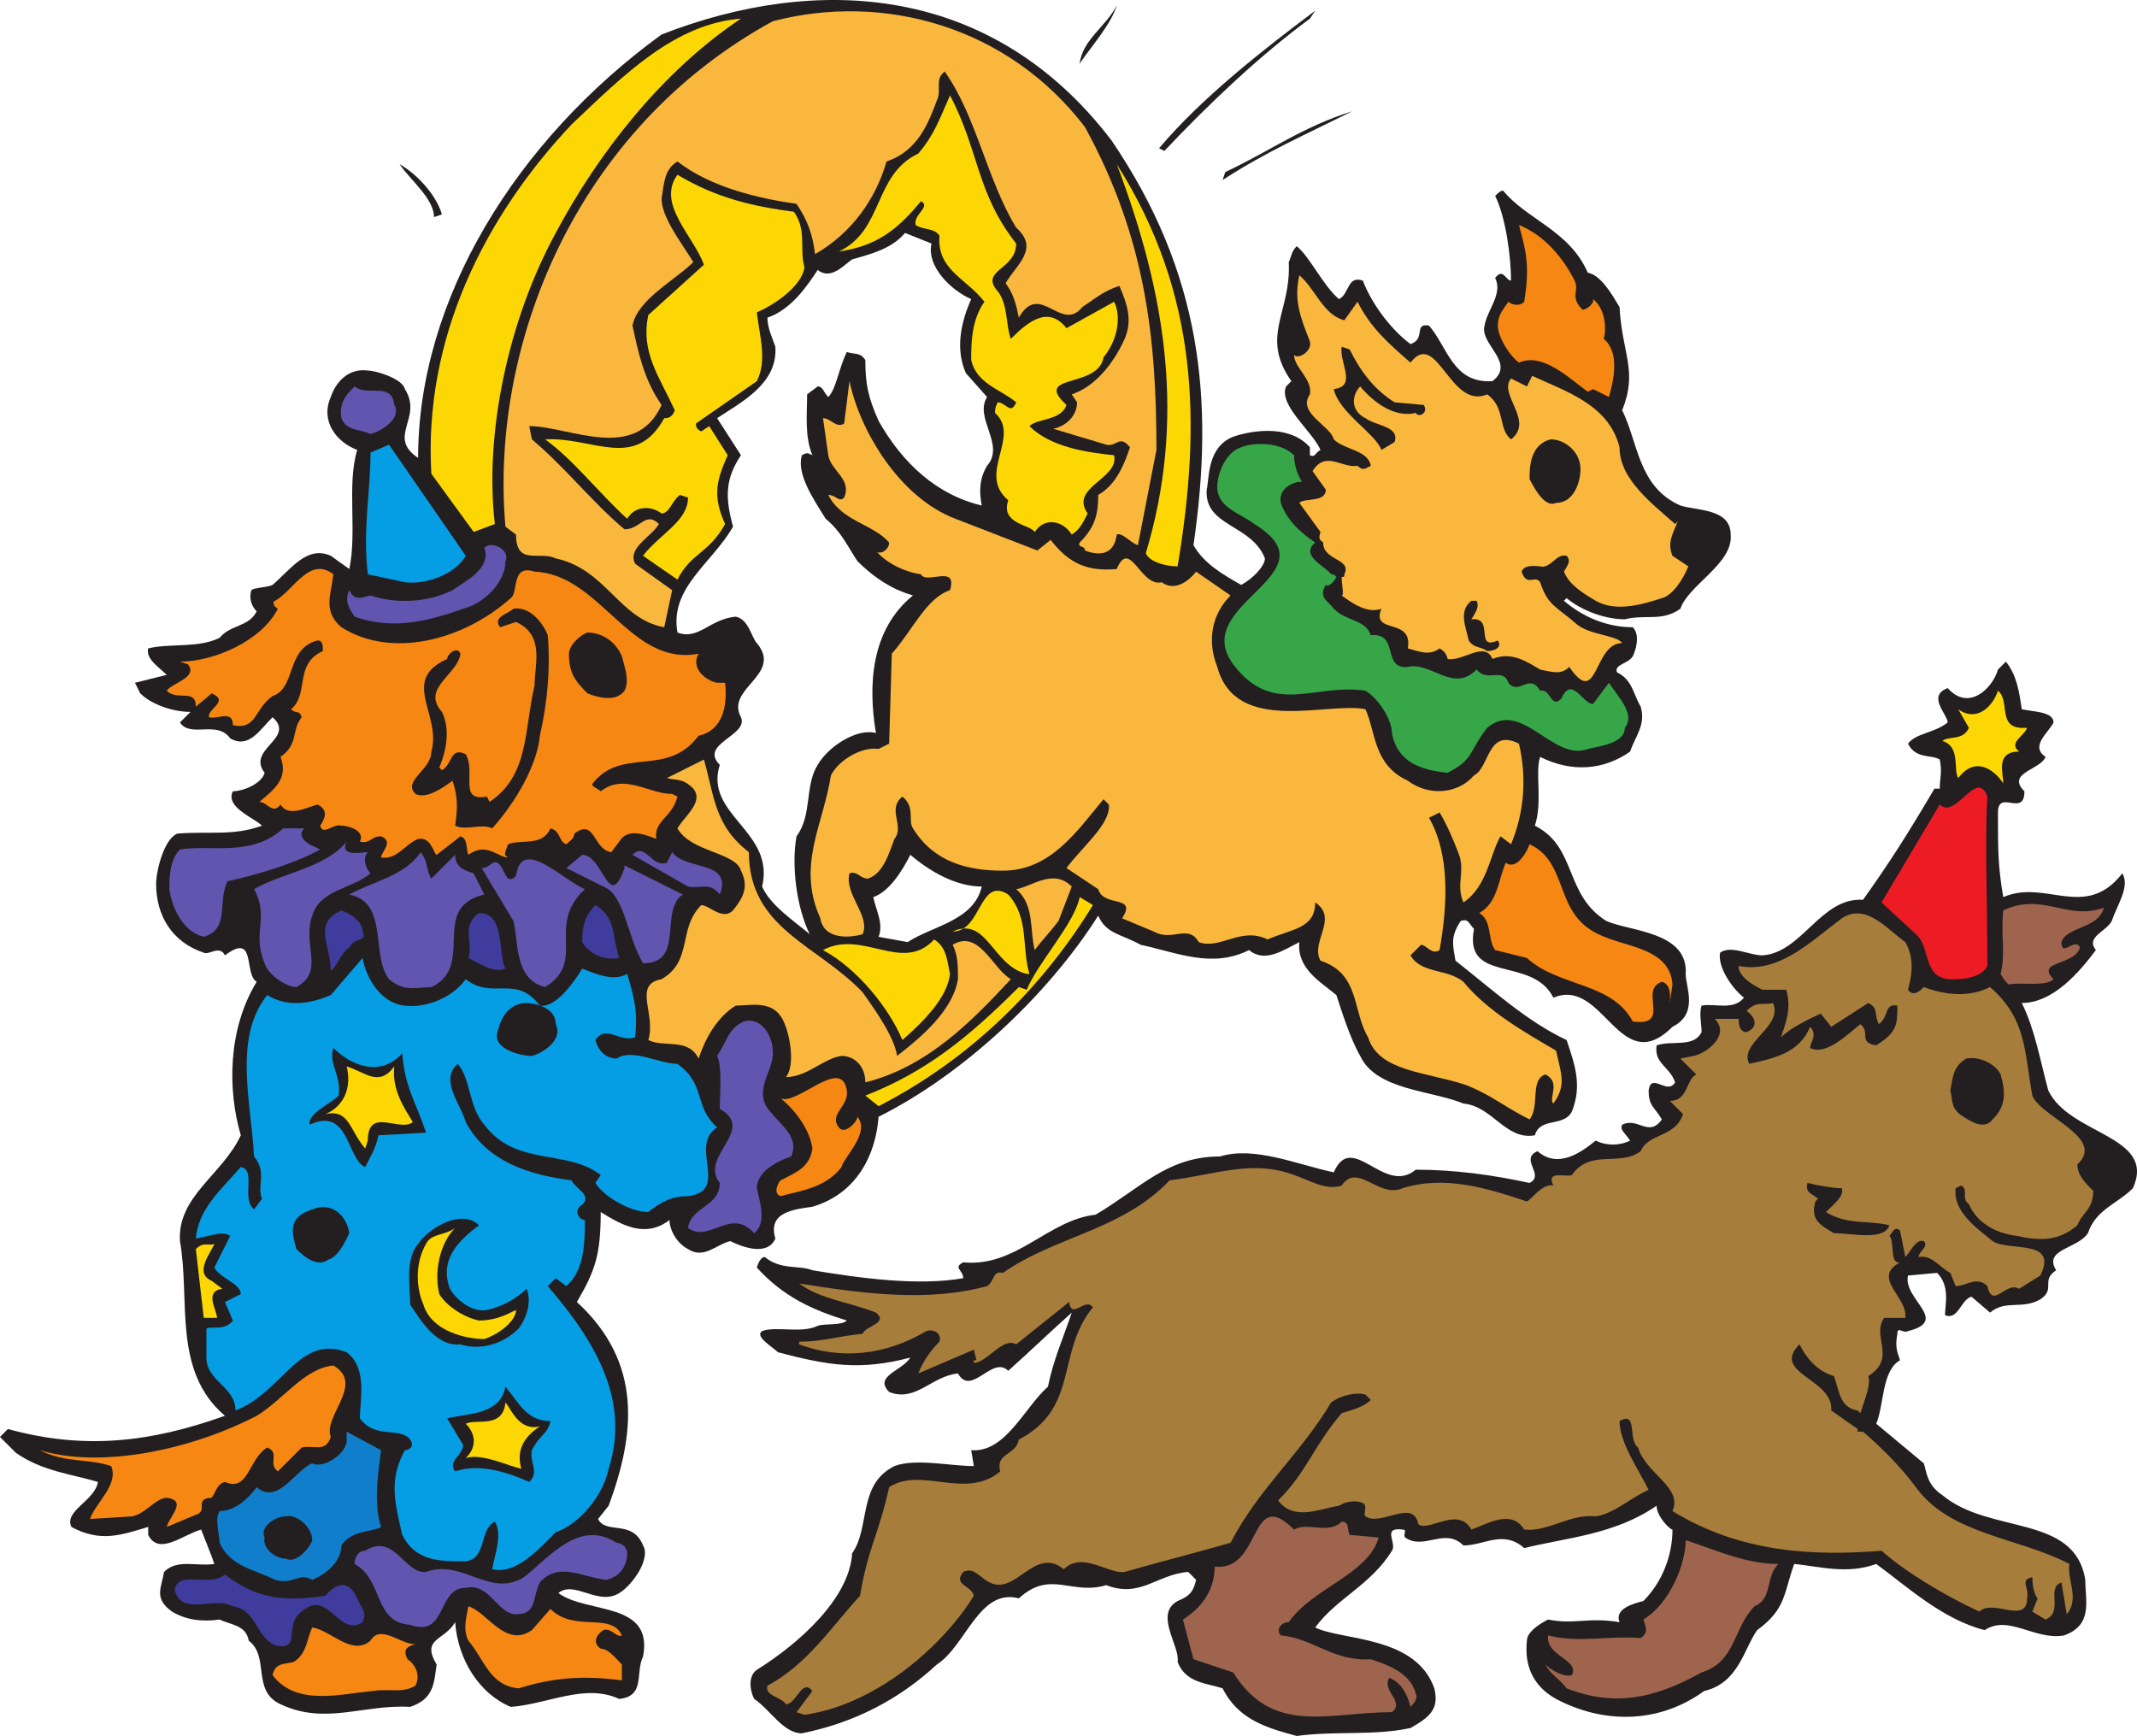
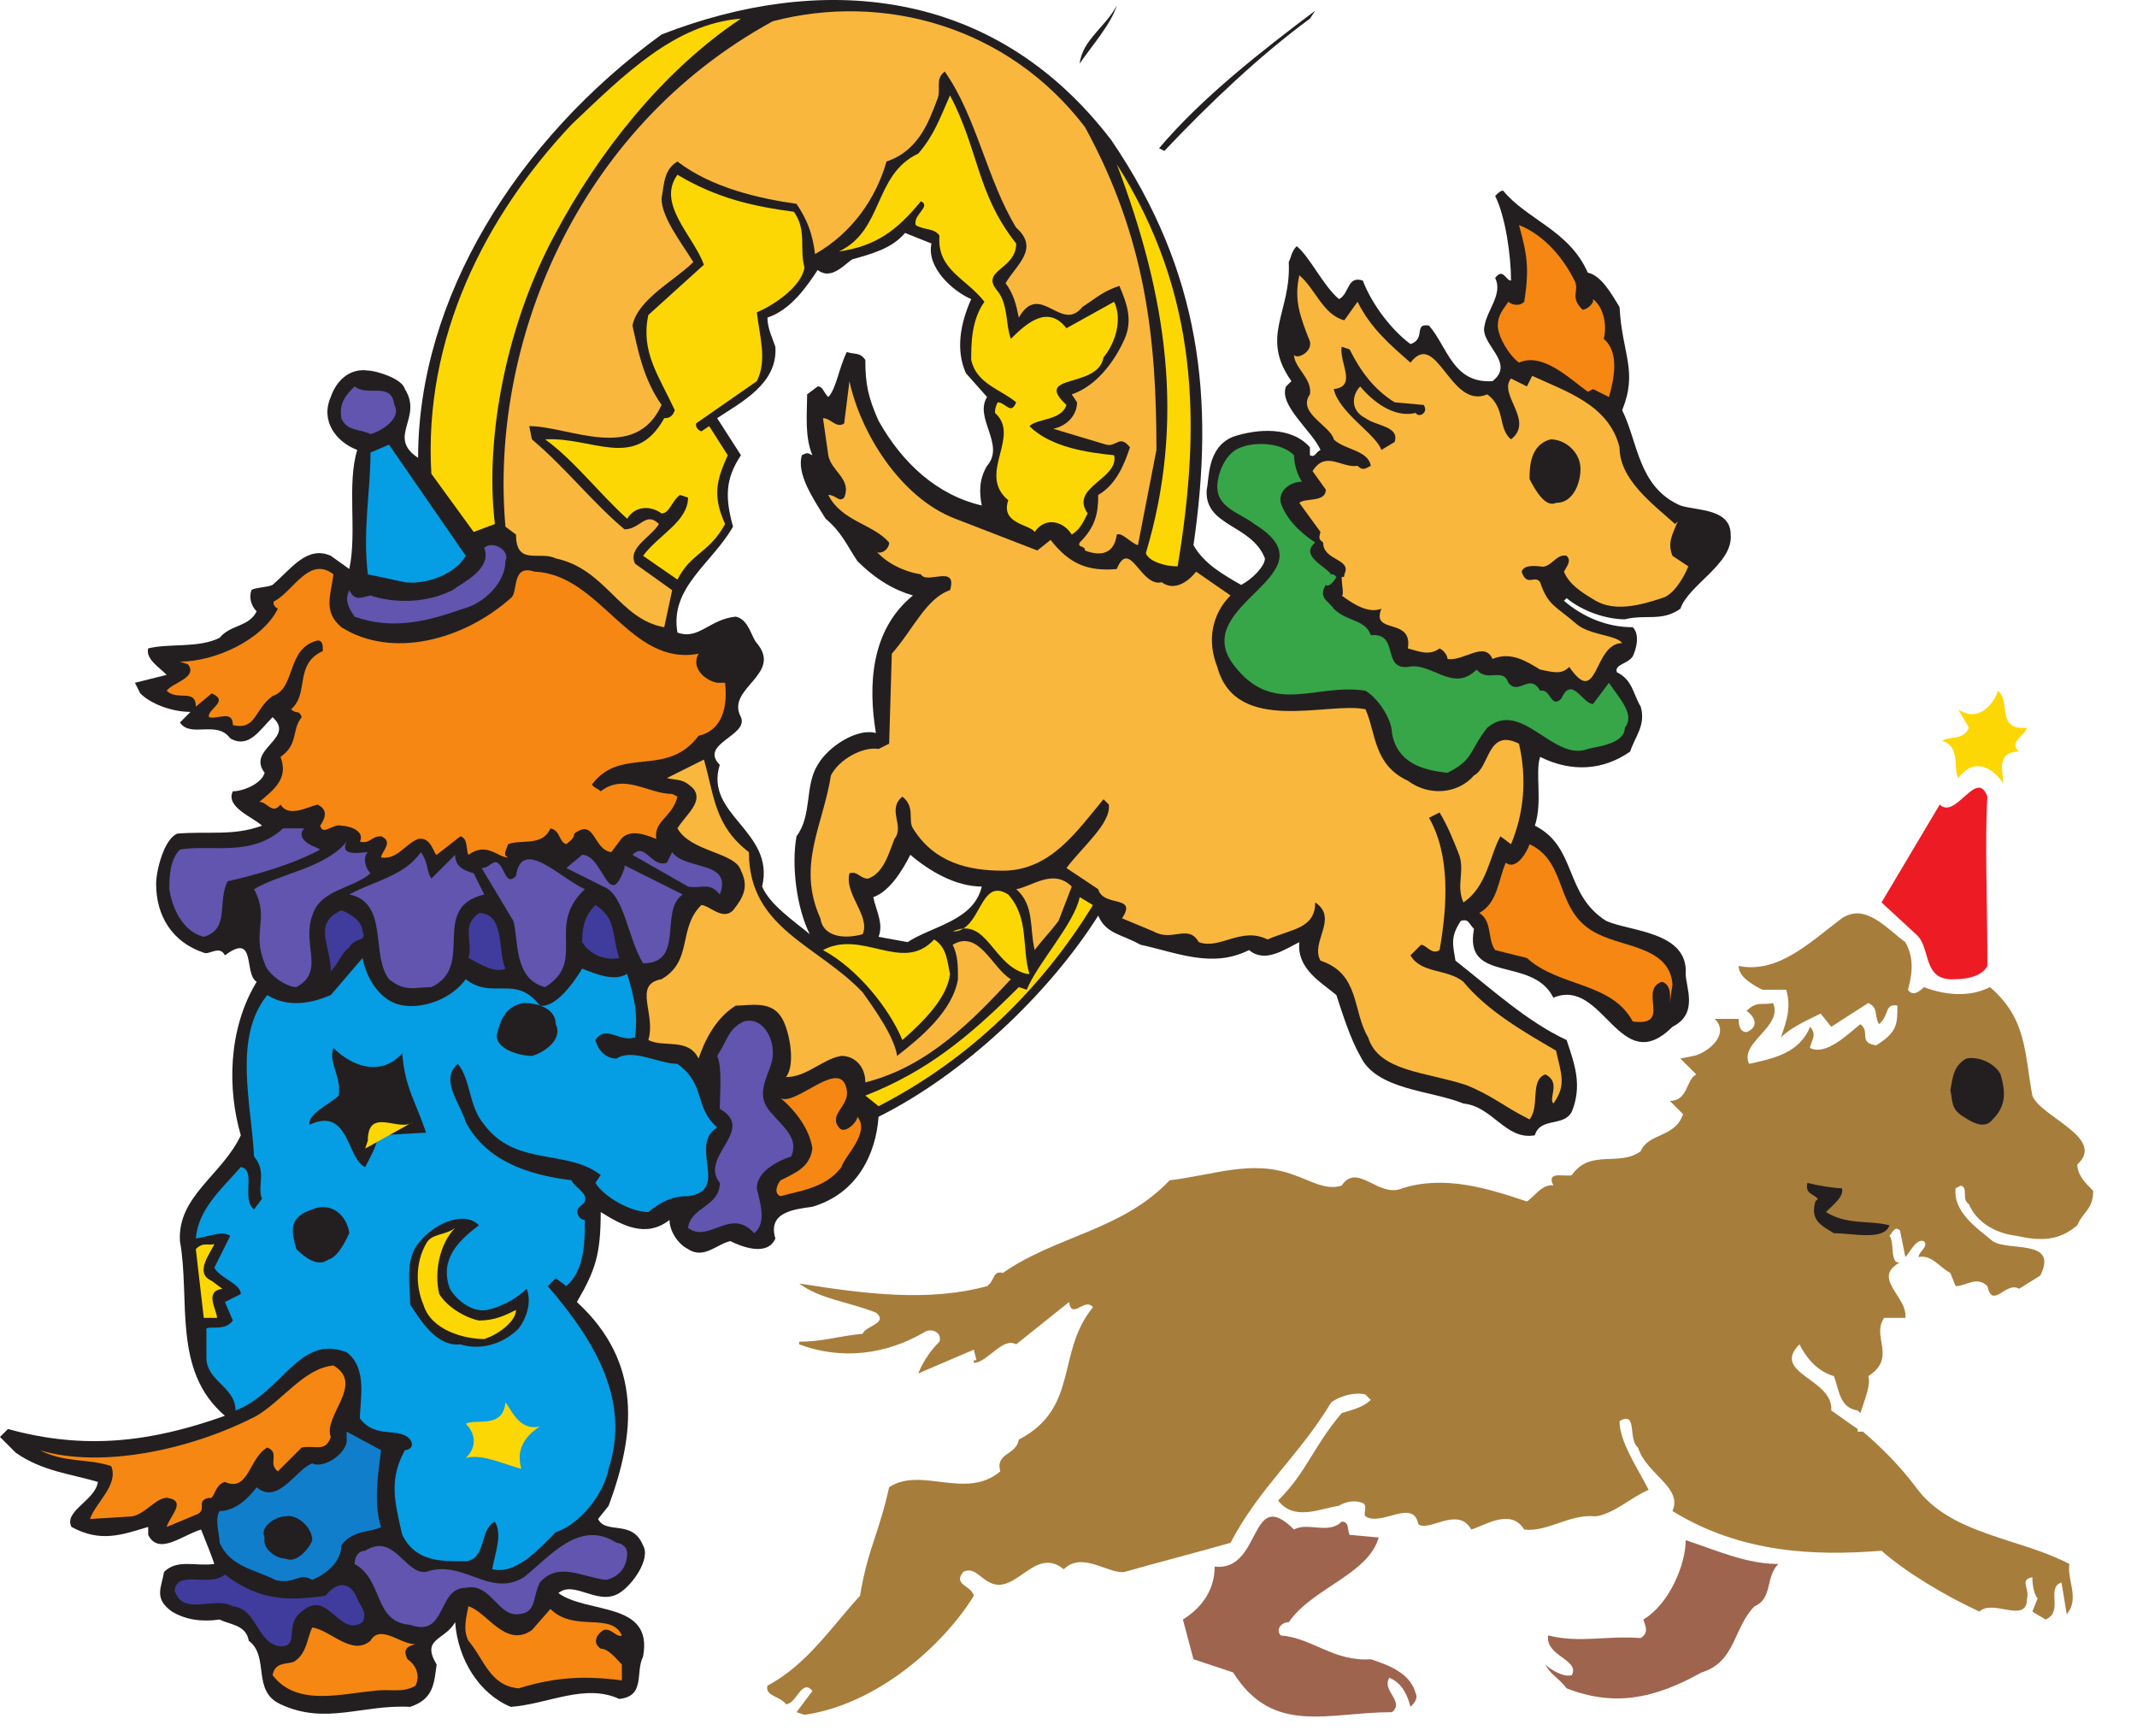
<svg xmlns="http://www.w3.org/2000/svg" width="605.656" height="492.027">
  <path fill="#231f20" fill-rule="evenodd" d="M315 39.777c25.5 37.5 29.25 73.5 23.25 114.75 3 5.25 8.25 8.25 13.5 11.25 3-1.5 6.75-5.25 6.75-7.5-3.75-9.75-17.25-9-16.5-19.5.75-3 0-12 7.5-15 6.75-2.25 16.5-3 21.75 3v2.25c1.5.75 1.5-.75 3-1.5-2.25-5.25-12-12.75-9.75-18l1.5-1.5c-9-12.75 0-19.5-.75-33.75.75-1.5.75-3 2.25-4.5 3.75 3 7.5 11.25 12 15 3-1.5 2.25-6.75 6.75-5.25 2.25 6 7.5 13.5 13.5 18 4.5-1.5.75-6 5.25-5.25 5.25 6 6.75 16.5 18 15.75 6.75-5.25-3.75-10.5-2.25-15.75.75-4.5 5.25-9 3-13.5 2.25-3 3 .75 4.5.75 0-6.75-1.5-18-4.5-24 .75-.75 1.5-1.5 2.25-1.5 6.75 8.25 18.75 11.25 24 23.25 3.75.75 6.75 6 9 9.75.75 13.5 5.25 18 .75 29.25 4.5 9 4.5 21.75 16.5 27 4.5 1.5 14.25.75 14.25 8.25.75 8.25-12 14.25-14.25 21-5.25 3.75-9.75 1.5-15.75 3-5.25 0-12-2.25-16.5-6l-.75.75c5.25 4.5 12 7.5 19.5 7.5 2.25 2.25.75 6.75 0 8.25-1.5 2.25-5.25 2.25-4.5 4.5 4.5 2.25 4.5 6 6.75 9.75 1.5 5.25-1.5 8.25-3 12.75-7.5 5.25-16.5 6-25.5 1.5-1.5 4.5.75 12.75-1.5 19.5 12 6 8.25 19.5 20.25 27 6.75 3 23.25 3 22.5 15 0 3.75 3.75 11.25-3.75 15-15 15-19.5-14.25-33.75-8.25-6-12-25.5-3.75-22.5-19.5-1.5-1.5-1.5-3-3.75-2.25-3 4.5-2.25 6.75-1.5 11.25 10.5 8.25 20.25 17.25 31.5 22.5 2.25 6.75 4.5 12.75 1.5 20.25-2.25 4.5-9 1.5-10.5 6.75-8.25 1.5-12-8.25-20.25-9-9-3.75-24.75-3.75-29.25-13.5-3-5.25-5.25-12.75-6.75-17.25-4.5-3.75-11.25-7.5-10.5-15-4.5 2.25-9.75 6-14.25 2.25-10.5 5.25-20.25.75-30.75-1.5-5.25-3-9.75-3-12-8.25-14.25 22.5-38.25 45-62.25 57-.75 10.5-6 21.75-18.75 25.5-5.25.75-12.75 1.5-10.5 9-2.25 5.25-9.75 2.25-12.75.75-3.75.75-7.5 5.25-12 2.25-3-1.5-5.25-5.25-5.25-8.25-6.75 5.25-13.5 1.5-19.5-2.25 0 12-1.5 16.5-6.75 25.5 18.75 17.25 16.5 37.5 9 57.75l-3 3.75c2.25 4.5 9.75 0 12.75 7.5 2.25 3.75-3 11.25-6.75 13.5-6 3.75-12.75-3.75-17.25 0 8.25 6 27 2.25 24 18-2.25 4.5.75 11.25-6.75 12-9.75-4.5-20.25 1.5-30.75 2.25-9-3.75-15-13.5-15.75-24-3 5.25-9.75 4.5-5.25 12-.75 5.25-.75 9.75-7.5 12-13.5-.75-24 5.25-36.75-.75-8.25-3.75-3-13.5-9-18-.75-4.5-5.25-4.5-8.25-6-5.25.75-9.75 0-13.5-2.25-5.25-3.75-3-6.75-2.25-11.25 3.75-3.75 9-1.5 14.25-2.25-.75-2.25-2.25-6-3.75-9.75-5.25 1.5-12 7.5-15 1.5v-2.25c-7.5 2.25-13.5 4.5-21.75 0-2.25-4.5 6.75-7.5 7.5-12.75-7.5-2.25-15.75-3-23.25-8.25l-4.5-4.5 2.25-2.25c21.75 6 40.5 3.75 61.5-3.75-15-12.75-9.75-33-12.75-49.5-.75-12.75 12-18.75 17.25-30-3.75-12.75-3.75-30 4.5-43.5-3.75-2.25 0-14.25-9-7.5-1.5-3-4.5 0-6-.75-9-3-13.5-10.5-13.5-19.5 0-3.75 2.25-12.75 6-14.25 9-.75 15.75.75 24-2.25-2.25-2.25-10.5-5.25-8.25-9.75 3 0 8.25-2.25 9-5.25-5.25-6.75 9-9.75 2.25-15.75-3.75 3.75-6.75 9-12 6-3.75-5.25-11.25 0-14.25-4.5l3-3c-5.25 0-11.25-2.25-14.25-5.25l-1.5-3 9-2.25c-2.25-2.25-6-4.5-5.25-7.5 6-1.5 14.25 0 20.25-3 3-3.75 8.25-3 10.5-7.5-1.5-1.5-2.25-3.75-1.5-6 .75-.75 4.5-.75 6-1.5 5.25-4.5 9.75-11.25 16.5-8.25l5.25 3.75c2.25-10.5-.75-24 2.25-33.75-6-2.25-10.5-8.25-7.5-15 1.5-4.5 5.25-8.25 10.5-7.5 2.25 0 9.75 2.25 10.5 5.25 5.25 8.25-5.25 13.5 3.75 19.5 0-45 27.75-90 69-120 44.25-17.25 93.75-14.25 127.5 30m-58.5 26.25c-3.75 4.5-9.75 6-15 7.5-2.25 1.5-6 6-9.75 3-3 4.5-7.5 11.25-14.25 13.5 0 3 1.5 6 2.25 8.25.75 10.5-9.75 15.75-16.5 20.25l6.75 10.5c-4.5 6.75-4.5 12-2.25 20.25-6 10.5-18 17.25-15.75 30 6 2.25 9-3.75 16.5-4.5 3.75.75 4.5 6 6 7.5 7.5 9-9 12.75-4.5 21 2.25 5.25-12 7.5-6 13.5-4.5 14.25 15.75 18.75 12 34.5 2.25 5.25 9 9.75 13.5 13.5-3.75-7.5-5.25-19.5-3.75-27.75 4.5-6 2.25-14.25 6-20.25 3-5.25 11.25-10.5 16.5-9-2.25-13.5-1.5-29.25 10.5-39-5.25-1.5-10.5-4.5-15.75-9.75-3-4.5-4.5-8.25-9-12-3.75-6-8.25-12.75-6.75-18 1.5-.75 1.5-.75 3 0-2.25-5.25-1.5-12-1.5-17.25l3-2.25c1.5 0 1.5 1.5 3 3 2.25-2.25 3-8.25 5.25-12.75 2.25.75 3.75 0 5.25 2.25 0 6.75.75 10.5 3.75 17.25 6.75 12 16.5 21 29.25 24-.75-3.75-.75-7.5 1.5-11.25 5.25-6-3.75-13.5 0-19.5l-6-6.75c-3-6.75-1.5-14.25 1.5-21-5.25-2.25-12.75-9-11.25-15.75l-7.5-3m1.5 176.25c-2.25 4.5-6 10.5-10.5 12 .75 3.75 3 7.5 1.5 11.25l8.25 1.5c6.75-4.5 18.75-6 21-15.75-7.5 0-15-4.5-20.25-9" />
  <path fill="#231f20" fill-rule="evenodd" d="M306 18.027c.75-6.75 7.5-10.5 10.5-16.5-1.5 5.25-7.5 12-10.5 16.5" />
  <path fill="#fab73d" fill-rule="evenodd" d="M307.5 36.027c17.25 31.5 20.25 60 20.25 91.5l-5.25 27c-2.25-.75-4.5-3.75-6-3-.75 6-5.25 6-9 4.5 0-1.5-2.25-.75-1.5-2.25 4.5-4.5 5.25-8.25 5.25-13.5 5.25-3 7.5-9 9-13.5-3-3.75-3.75 0-6.75-.75l-15-4.5c3.75-.75 6.75-3.75 6.75-7.5l-1.5-2.25c6.75-2.25 12-9 15-15.75 2.25-5.25.75-9.75-1.5-15-4.5 1.5-6 3-10.5 6-6 7.5-12-7.5-18 3-.75-3.75-1.5-6.75-3.75-9.75 3-5.25 9.75-9.75 3-15.75-8.25-13.5-11.25-31.5-20.25-44.25-3 2.25-.75 5.25-2.25 8.25-2.25 6-5.25 14.25-14.25 17.25-3 10.5-9.75 20.25-20.25 26.25-.75-6-2.25-9.75-5.25-14.25-10.5-1.5-24-4.5-33.75-12-3.75 2.25-3.75 6-4.5 10.5 0 5.25 5.25 12 9 18-5.25 5.25-15.75 10.5-17.25 18 1.5 6.75 3 15 8.25 22.5-7.5 16.5-26.25 6-37.5 6l.75 3.75c9.75 8.25 17.25 18 26.25 25.5 4.5 0 6-5.25 9.75-1.5-2.25 3.75-9 6.75-6.75 11.25l10.5 7.5-2.25 10.5c-12.75-2.25-16.5-16.5-30.75-19.5-4.5-2.25-11.25 2.25-11.25-6.75l-3-2.25c-4.5-51 19.5-112.5 75.75-143.25 31.5-8.25 66.75 1.5 88.5 30" />
  <path fill="#231f20" fill-rule="evenodd" d="M371.25 5.277c-14.25 10.5-28.5 24-41.25 37.5l-1.5-.75c12-14.25 29.25-27.75 44.25-39l-1.5 2.25" />
  <path fill="#fdd704" fill-rule="evenodd" d="M157.5 66.027c-13.5 24.75-20.25 57-17.25 82.5l-6 2.25-12-16.5c-2.25-38.25 15-72.75 39.75-99 15-14.25 29.25-28.5 48-30-22.5 15-40.5 38.25-52.5 60.75m130.5 3c0 7.5-10.5 7.5-5.25 13.5 3 3.75 2.25 9.75 3.75 13.5 4.5-4.5 10.5-9.75 15.75-3l13.5-7.5c2.25 4.5.75 11.25-3 15.75-1.5 9-20.25 4.5-10.5 13.5-1.5 4.5-8.25 3.75-10.5 6 6 6 16.5 7.5 24 8.25 1.5 6.75-12.75 9-7.5 16.5-1.5 3-2.25 4.5-4.5 6-2.25-3.75-7.5-5.25-10.5-.75-1.5-2.25-9.75-2.25-7.5-9-9-7.5 3.75-18-3.75-24.75 0-.75 0-1.5.75-3 2.25 0 3.75 3.75 5.25 0-4.5-3.75-11.25-5.25-12.75-12 0-4.5 0-11.25 3.75-16.5-5.25-6.75-13.5-9-12.75-18.75-1.5-2.25-4.5-1.5-6.75-3-.75-3 4.5-5.25 1.5-6.75-6.75 8.25-12.75 12.75-23.25 14.25 12.75-6 9.75-21.75 22.5-27.75 4.5-5.25 6-9.75 9-16.5 8.25 15.75 7.5 27.75 18.75 42" />
-   <path fill="#231f20" fill-rule="evenodd" d="M383.25 31.527c-13.5 6.75-24 11.25-36.75 19.5l.75-2.25c12.75-6 21.75-12.75 36-17.25m-258 29.25-2.25.75c0-5.25-6.75-10.5-9.75-15 5.25 3 10.5 9 12 14.25" />
  <path fill="#fdd704" fill-rule="evenodd" d="M333.75 160.527c-3.75 0-8.25-1.5-9-3.75 11.25-37.5 6-72.75-8.25-110.25 23.25 36.75 24 73.5 17.25 114M225 60.027c3.75 5.25 1.5 10.5 3 15.75-.75 5.25-8.25 10.5-13.5 12.75.75 6.75 3 13.5 0 19.5l-17.25 12c0 .75 0 1.5 1.5 2.25l2.25-1.5 5.25 8.25c-3 6.75-4.5 11.25-.75 19.5-4.5 8.25-9.75 8.25-13.5 15.75l-9.75-6.75c4.5-6 12.75-9.75 12.75-16.5l-2.25-.75c-2.25 1.5-3 5.25-5.25 5.25-3-2.25-7.5-2.25-9.75 1.5-8.25-7.5-15-16.5-23.25-22.5 13.5-.75 25.5 9 33.75-6 .75 0 2.25 0 3-2.25-4.5-9.75-9.75-16.5-7.5-27l15.75-14.25c-3-8.25-13.5-17.25-7.5-25.5 11.25 6.75 21.75 9 33 10.5" />
  <path fill="#f68712" fill-rule="evenodd" d="M446.25 79.527c1.5 3-1.5 4.5 2.25 8.25.75 0 2.25-.75 3-2.25v-.75c3.75 3 3.75 9 3 11.25 4.5 3.75 3 11.25 1.5 16.5l-4.5-2.25-1.5.75c-5.25-3.75-12.75-11.25-19.5-8.25-3-2.25-6-7.5-6-10.5s1.5-4.5 3-6.75c.75.75 3 1.5 4.5 0 1.5-9.75.75-13.5-1.5-21.75 7.5 3 12.75 9.75 15.75 15.75" />
  <path fill="#36a649" fill-rule="evenodd" d="M372.75 153.777c-4.5-3-8.25-6.75-9.75-11.25-.75-3.75 3-6 6-6-1.5-2.25-2.25-5.25-2.25-7.5-3.75-3.75-11.25-3.75-15-2.25-4.5 1.5-6.75 7.5-6.75 11.25 0 6 6.75 7.5 10.5 10.5 23.25 14.25-18.75 22.5-6 39.75 11.25 15 23.25 5.25 37.5 7.5 3.75 2.25 7.5 8.25 7.5 12 1.5 8.25 8.25 10.5 15.75 11.25 7.5-3.75 6-6 11.25-12.75 9.75-8.25 18.75 9.75 28.5 6 3-.75 10.5-1.5 10.5-6 3-3.75-1.5-8.25-4.5-12.75l-4.5 6c-3 0-6-8.25-9-1.5-3 3-3-3-6-2.25-3-5.25-6 1.5-9-2.25-1.5-4.5-6 0-9-3.75-6.75 6.75-12.75-2.25-19.5-.75-7.5.75-2.25-9.75-10.5-9-1.5-4.5-6.75-3.75-10.5-7.5-1.5-2.25-4.5-3-2.25-6.75.75.75 2.25-.75 3-2.25-.75-.75-.75-.75-1.5-.75-1.5-2.25-9-5.25-4.5-9" />
  <path fill="#fab73d" fill-rule="evenodd" d="M474 157.527c-1.5-3.75 0-6 1.5-9.75l-.75.75c-6.75-6-15.75-12.75-15.75-21.75-3-12-15-15.75-24.75-20.25l-1.5 3-4.5-2.25c-3.75 4.5 6.75 12 0 17.25-3.75-3-1.5-9-6.75-12.75-10.5 4.5-14.25-18.75-21.75-9-6-5.25-11.25-9.75-15-17.25l-3.75 5.25c-6-1.5-8.25-9-12.75-12.75-1.5 6.75 0 11.25 3 18.75.75 3-3.75 5.25-4.5 3.75 0 3.75 5.25 6.75 4.5 11.25-3.75 5.25 6 9 6.75 12.75 3 3 9.75 3 10.5 7.5-1.5.75-2.25 1.5-3.75 0-4.5.75-9-4.5-12.75 1.5l3.75 5.25c0 3.75-6 2.25-7.5 3.75l6 8.25c-.75 2.25 0 2.25.75 3 0 5.25 8.25 4.5 6 9 0 .75 0 .75-.75.75 0 2.25.75 5.25 0 5.25 3 2.25 7.5 5.25 11.25 3.75-3 7.5 9 2.25 7.5 11.25 3 .75 6 2.25 9 0 1.5.75 2.25 2.25 2.25 3 4.5.75 10.5-5.25 12.75 0 5.25-2.25 9.75.75 13.5 3 3.75.75 6 1.5 8.25-.75 8.25 12 6.75-6.75 15-6.75-1.5-2.25-9-2.25-12.75-5.25-6-5.25-8.25-5.25-10.5-12-1.5-2.25-3.75 1.5-5.25-3 .75-2.25 4.5-1.5 5.25-1.5 3 .75 4.5-3.75 7.5-3 1.5 1.5 0 3-.75 4.5 1.5 3.75 5.25 6 9 8.25 5.25 3 12 1.5 18.75-.75 3-.75 6-5.25 7.5-9l-4.5-3" />
  <path fill="#231f20" fill-rule="evenodd" d="M382.5 99.027c3 6 6.75 11.25 12.75 15l8.25.75c1.5 2.25-1.5 3.75-2.25 2.25-6 1.5-12-3-15.75-7.5-2.25 2.25-3 6.75 1.5 9 3 2.25 9.75 2.25 8.25 6.75l-3.75 2.25c-1.5-4.5-12-10.5-13.5-17.25 6.75-.75 1.5-7.5 2.25-12l2.25.75" />
  <path fill="#fab73d" fill-rule="evenodd" d="m270.75 147.027 23.25 9 3.75-3c5.25 6.75 10.5 9 18.75 8.25 3.75-9 6.75 5.25 12.75 3.75 3 2.25 6.75.75 9.75-3l9.75 6.75c-5.25 5.25-6.75 12.75-3.75 20.25 5.25 19.5 31.5 9.75 42 12 3 6.75 2.25 15.75 12 20.25 6 4.5 14.25 3.75 18.75-1.5 4.5-2.25 3.75-13.5 12.75-9 2.25 9.75 1.5 19.5-2.25 28.5l-3-2.25c-3 5.25-3.75 14.25-10.5 18.75-2.25-5.25.75-9-1.5-14.25-1.5-3.75-3-7.5-5.25-11.25l-3 1.5c6 10.5 5.25 24.75 3 37.5-2.25 1.5-3.75-1.5-5.25-1.5l-3 3c3 5.25 10.5 3.75 15 7.5 6.75 8.25 17.25 14.25 26.25 19.5 1.5 6.75 3 9.75-.75 15-1.5-1.5 2.25-6-2.25-8.25-4.5 1.5-1.5 9-4.5 12.75-7.5-3.75-10.5-6.75-18-9.75-11.25-3.75-24.75-3.75-27.75-13.5-4.5-7.5-2.25-18-13.5-21.75-3-5.25 5.25-12-1.5-16.5 0 7.5-6.75 7.5-13.5 10.5-7.5-3.75-13.5 3-19.5.75-3-5.25-7.5 0-12.75-3l-9-3.75c4.5-6.75-5.25-3-6.75-8.25l-9-6c4.5-6 12.75-12.75 12-18l-1.5-1.5c-7.5 9-15 20.25-28.5 20.25-9.75 0-19.5-2.25-25.5-12-1.5-2.25.75-6-3-9-4.5 3.75.75 8.25-2.25 12-1.5 3.75-3 9.75-7.5 11.25-2.25 0-3-2.25-5.25-1.5-1.5 6 6 12 3.75 17.25-5.25 1.5-11.25.75-12-4.5-6.75-15 .75-26.25 3-40.5 2.25-4.5 9-8.25 13.5-7.5l3-1.5.75-25.5c6-6.75 9.75-15.75 16.5-18 2.25-7.5-6.75-1.5-8.25-4.5-5.25-.75-10.5-3.75-12.75-6.75.75 1.5 3.75 0 3.75-2.25-4.5-5.25-13.5-6-17.25-13.5 2.25 0 3 2.25 4.5.75 2.25-5.25-3.75-7.5-4.5-12l-1.5-10.5c2.25 0 3.75 3 6 1.5l1.5-12c3 14.25 14.25 33 30 39" />
  <path fill="#6155af" fill-rule="evenodd" d="M111.75 114.777c2.25 3.75-3.75 7.5-6.75 8.25-3-1.5-6.75-.75-8.25-4.5-.75-4.5 1.5-6.75 3.75-9 3.75 3 10.5-1.5 11.25 5.25" />
  <path fill="#231f20" fill-rule="evenodd" d="M447.75 131.277c.75 3-.75 11.25-6.75 11.25-3 1.5-6-3.75-7.5-6.75 0-3 0-9.75 6-11.25 3.75 0 7.5 3 8.25 6.75" />
  <path fill="#059de3" fill-rule="evenodd" d="M132 157.527c-3 5.25-11.25 8.25-17.25 7.5l-10.5-2.25c-1.5-12.75.75-23.25.75-34.5l5.25-2.25 21.75 31.5" />
  <path fill="#6155af" fill-rule="evenodd" d="M143.25 159.027c0 6-6 12-12 13.5-10.5 3.75-20.25 6-30.75 2.25-1.5-2.25-3-4.5-1.5-7.5 1.5 3 3 2.25 6 1.5 6.75 2.25 15.75 2.25 23.25-1.5 3-2.25 11.25-6 9-12 2.25-2.25 7.5.75 6 3.75" />
  <path fill="#f68712" fill-rule="evenodd" d="M94.5 162.777c-.75 6-3 10.5 2.25 15 14.25 9 34.5 3.75 48-8.25 2.25-1.5 0-9.75 6.75-7.5 18.75.75 27 27 46.5 23.25-2.25 3.75 1.5 7.5 5.25 8.25h2.25c.75 6.75-.75 13.5-7.5 15-9 12-21.75 3-30 13.5-.75.75 1.5 1.5 2.25 2.25 6.75-5.25 13.5.75 20.25.75l1.5.75c-1.5 6-6.75 6.75-6 12-3.75-1.5-8.25-3-10.5.75l-2.25 3c-5.25-.75-4.5-9.75-10.5-5.25 0 1.5-1.5 2.25-2.25 3-2.25-.75-1.5-3.75-4.5-4.5-2.25 5.25-8.25 3-12 4.5-.75 2.25-1.5 3 0 3.75-3 0-6-4.5-11.25-.75-.75-1.5 0-4.5-2.25-5.25l-6.75 5.25c-.75 0-1.5-5.25-5.25-4.5-3.75 1.5-6 6-10.5 5.25 0-1.5 3.75-4.5 0-6-3 0-3 2.25-6 1.5 1.5-3-3-4.5-5.25-4.5-2.25-.75-5.25 3-6 0 1.5-2.25 2.25-4.5-.75-6-3 .75-8.25 3.75-10.5 0-2.25 3-3.75-.75-6-.75 4.5-3.75 8.25-6.75 6-12.75 5.25-3.75 3-7.5 6-11.25-.75-2.25-1.5-.75-3-2.25 5.25-4.5.75-12.75 9-16.5 0-1.5 0-3-1.5-3-9 2.25-6 13.5-12.75 15.75-5.25 3.75-4.5 9.75-11.25 8.25 0-4.5-4.5-1.5-6.75-2.25-.75-2.25 6-4.5.75-6.75l-4.5 3.75c0-5.25-5.25-1.5-8.25-4.5 1.5-2.25 9-3.75 6-7.5l-2.25-.75c9.75 0 23.25-6 27.75-15-1.5-.75-1.5-2.25-.75-2.25 5.25-3 9.75-12.75 16.5-7.5" />
-   <path fill="#231f20" fill-rule="evenodd" d="M418.5 170.277c.75 1.5 0 3-1.5 5.25 6.75-.75.75 9 7.5 6 1.5 2.25-1.5 3-3 3-2.25-1.5-3.75-.75-5.25-3-.75-3.75-3-8.25.75-11.25h1.5m-263.25 9.75c.75 9 0 18.75-2.25 28.5-.75 8.25-6.75 18.75-13.5 26.25-3-1.5-7.5.75-10.5-.75.75-5.25.75-8.25-.75-12.75-3 2.25-7.5 5.25-10.5 3.75-3.75-3.75 4.5-6.75 4.5-12 3-10.5-9-20.25 4.5-26.25 0-1.5 3-3.75 3.75-1.5-.75 6-11.25 9.75-5.25 16.5 2.25 4.5 1.5 10.5-.75 15.75l.75.75c3-1.5 2.25-6.75 6.75-4.5 3 5.25-2.25 13.5 6 12l.75 1.5c11.25-7.5 9.75-20.25 12.75-33 0-6 3-14.25-5.25-18l-4.5 1.5c-2.25-3 2.25-3.75 3.75-5.25 4.5-.75 8.25 3.75 9.75 7.5m21 6c.75 3 2.25 6.75.75 9.75-2.25 3-6.75 2.25-10.5.75-3.75-3.75-5.25-6-5.25-11.25 0-2.25 3-5.25 5.25-6 4.5 0 8.25 3 9.75 6.75m404.25 123c-2.25-8.25-3.75-17.25-7.5-24.75 9 0 16.5-9 21-15-3-3.75 3-5.25 4.5-8.25 1.5-4.5 5.25-9.75 3-13.5-10.5 13.5-21.75 1.5-33.75 6.75-1.5-9-1.5-12.75-1.5-24 0-6.75 7.5 1.5 7.5-6-5.25-5.25 4.5-6 6-9.75-4.5-3 .75-6.75 2.25-9.75 0-3-5.25-3-9-3.75-.75-5.25-1.5-9.75-4.5-13.5l-2.25 2.25c-1.5 5.25-8.25 12-14.25 5.25-6 2.25 0 7.5 0 9.75-3.75 3-9 3-11.25 6 2.25 4.5 6.75 3 9 4.5.75 3.75 0 5.25 0 8.25h-1.5c-7.5 12.75-12.75 21-20.25 31.5-12-.75-17.25 15-28.5 15.75-3.75 0-9-3-12-.75-.75 3.75 3 9.75 6.75 12.75-3 3.75-8.25 1.5-12 2.25-.75 2.25 0 5.25 0 7.5-2.25 4.5-8.25 2.25-12.75 3.75-.75 5.25 3.75 6 5.25 10.5-2.25 3.75-6.75-3-7.5 2.25 0 4.5 1.5 4.5 3.75 8.25-3.75 5.25-6.75-.75-11.25 1.5-.75 1.5.75 2.25 2.25 4.5-3 1.5-6.75 1.5-9.75 0-3.75 3-10.5 8.25-16.5 3-5.25 2.25 2.25 6.75-2.25 9-10.5-2.25-21-3.75-32.25-3.75-9 7.5-18-11.25-23.25.75-10.5-2.25-22.5-7.5-32.25-4.5-15 0-22.5 9-35.25 16.5-13.5 1.5-22.5 15-37.5 13.5-3 1.5 0 2.25 0 4.5-12.75 2.25-29.25 0-42.75-2.25-3.75-1.5-9 0-13.5-3.75-1.5 0-2.25 3-2.25 3 7.5 8.25 15.75 12 25.5 15-1.5 1.5-6 .75-8.25 1.5-4.5 2.25-12 0-15.75 1.5-2.25 1.5 3 4.5 4.5 6 14.25 3.75 23.25 5.25 37.5 1.5-2.25 3.75-10.5 5.25-6 9.75 7.5 3 12-4.5 19.5-5.25 3.75 6.75 9.75-5.25 14.25-.75 7.5-6.75 10.5-9.75 18-16.5-2.25 6.75-5.25 13.5-6.75 21-6.75 6-12 18.75-21.75 18l.75 4.5c-6.75 0-16.5-2.25-22.5 0-10.5 5.25-6.75 17.25-12 24.75-.75 12.75-15 25.5-27 33-2.25 1.5-2.25 5.25-.75 8.25 4.5 3 8.25 9.75 13.5 9.75 15-3 27.75-9.75 38.25-19.5 8.25-5.25 12-21.75 23.25-18.75 9-8.25 15-.75 24.75-3.75 9.75 3.75 14.25-3 23.25-3.75l2.25 2.25c-.75 3-1.5 4.5-5.25 6-6.75 3.75.75 12.75 0 17.25 2.25 6 8.25 6 12.75 7.5 4.5 9 12.75 11.25 21 13.5 11.25-1.5 21.75 0 32.25-2.25 5.25-3 8.25-5.25 6.75-11.25-5.25-15-26.25-13.5-33.75-17.25 6-8.25 15.75-12 21.75-21.75 1.5-2.25-3-6.75 3-6 1.5 0 0 1.5.75 2.25 5.25 3.75 11.25-3 16.5 2.25 6 0 11.25-4.5 17.25.75 12-3 25.5-3.75 37.5-12 0 3 3.75 6.75 4.5 6.75 0 7.5-3 15-8.25 20.25-3 .75-8.25 2.25-6.75 6-9-1.5-12.75.75-20.25-.75-3 1.5-6 3.75-6 6-.75 6.75 1.5 12.75 8.25 16.5 12.75 6.75 28.5 7.5 42-2.25 9.75-2.25 11.25-12 15-17.25 8.25-6 7.5-10.5 10.5-18.75 7.5.75 15 3 23.25 0 8.25 6 18.75 15.75 30.75 18.75 6.75-4.5 14.25 3 22.5 1.5 8.25-3 6-9.75 6-15.75-3-18.75-27-12.75-40.5-24-4.5-3-4.5-6.75-5.25-9l-13.5-11.25c2.25-5.25 1.5-15 6.75-18-.75-2.25-1.5-3.75-.75-7.5 0-2.25 1.5 0 3-.75 12-3-1.5-9 0-15.75l8.25-.75c3.75 3.75 2.25 9 2.25 12 3.75 1.5 4.5-4.5 7.5-5.25l5.25 4.5c4.5-3.75 9-.75 14.25-3.75 4.5-3 0-5.25 4.5-8.25-3.75-6 6-6 9-10.5 2.25-6.75 8.25-8.25 12.75-12.75 6.75-15-18-15-24-27.75" />
-   <path fill="#9e644e" fill-rule="evenodd" d="M567.75 258.027c11.25-5.25 18 3 28.5-.75-1.5 6-10.5 5.25-12 9.75 0 4.5 3.75-1.5 5.25 1.5-1.5 5.25-12.75 3.75-7.5 9-2.25 2.25-9 .75-12.75 1.5-.75-.75-1.5-1.5-2.25-3 1.5-6 0-10.5.75-18" />
  <path fill="#a77d3c" fill-rule="evenodd" d="M588.75 347.277c-5.25 4.5-10.5 4.5-17.25 3-6-.75-11.25-3.75-13.5-9-2.25-1.5 0-4.5-2.25-5.25l-1.5.75c-.75 6.75 6 11.25 10.5 15 4.5 3 18.75-.75 13.5 9.75l-6 3.75c-3.75-2.25-7.5 6-9-.75-3-3-6 0-9 0l-1.5-3.75c-3-1.5-5.25-5.25-9-4.5 0-1.5 3-3 1.5-4.5-2.25-.75-3.75 3-5.25 4.5l-1.5-7.5c-1.5-1.5-2.25.75-3 1.5 1.5 1.5 0 8.25 3 7.5-8.25 4.5 2.25 9.75 1.5 15.75h-6c-3.75 5.25 3.75 11.25-4.5 16.5.75 2.25-.75 6-2.25 10.5l-.75-.75c-5.25-.75-5.25-6-6.75-9.75-5.25-1.5-8.25-6-9.75-9-8.25 8.25 9.75 9.75 9 18.75 2.25 1.5 5.25 3.75 7.5 5.25v.75h1.5c5.25 4.5 10.5 9.75 15 15.75 9.75 13.5 29.25 14.25 43.5 21.75-.75 4.5 3 9.75-.75 14.25l-1.5-9c-4.5 1.5.75 8.25-4.5 10.5l-3.75-2.25 1.5-3.75c-.75-.75-1.5-3-1.5-6-3.75.75-.75 3-1.5 6 0 7.5-9.75 0-13.5 3.75-9.75-4.5-21-11.25-27.75-17.25-18.75 1.5-39.75.75-59.25-11.25 3-6.75-7.5-10.5-9.75-18-3-2.25 0-10.5-5.25-7.5 0 6 5.25 13.5 8.25 19.5-5.25 2.25-9.75 6.75-15 7.5-7.5-.75-13.5 4.5-20.25 3.75-3.75-6-10.5-1.5-15 0-3.75-6.75-12 .75-15-1.5-1.5-7.5-10.5.75-15-2.25-.75-.75.75-3-.75-3.75s-4.5-.75-6.75.75c-5.25.75-12.75 4.5-17.25-1.5 8.25-8.25 9.75-15 18-24.75 2.25-.75 6-1.5 8.25-3.75l-1.5-1.5c-2.25-.75-6.75 0-9.75 2.25-9 15-20.25 24-28.5 39.75-10.5 3-19.5 5.25-30 8.25-4.5.75-12-6-17.25-.75-8.25-6.75-13.5 7.5-21 3.75-3-1.5-4.5-4.5-7.5-3-3 3.75 2.25 3.75 3 6.75-8.25 13.5-27 30.75-48 33.75l-2.25-.75 4.5-6c-3-3.75-4.5 3.75-7.5 3.75-1.5-2.25-6-2.25-5.25-5.25 11.25-6 18-16.5 26.25-25.5 2.25-13.5 5.25-17.25 8.25-30.75 9-6 21.75 3.75 31.5-4.5-1.5-5.25 4.5-4.5 5.25-9 17.25-9 10.5-24.75 21-37.5-2.25-3-6 3.75-6.75-1.5l-15 12c-3.75-2.25-8.25 5.25-12 5.25v-.75h.75l-.75-3-15.75 6.75c1.5-3.75 3.75-6.75 6-9 .75-2.25-1.5-3.75-3.75-3-11.25 6.75-24 8.25-36 3.75v-.75c6.75 0 10.5-1.5 18-2.25.75-2.25 7.5-3 3.75-6-7.5-3-15.75-3.75-21.75-8.25 18.75 3 36.75 5.25 53.25.75 2.25-1.5 1.5-4.5 4.5-3.75 15-10.5 33.75-12 47.25-26.25 12.75-1.5 23.25-6 35.25-1.5 4.5 1.5 9 4.5 13.5 3 4.5-6.75 10.5 3.75 17.25.75 12-3.75 24 0 35.25 3.75 1.5-.75 4.5-5.25 7.5-4.5-2.25-4.5 3.75-2.25 5.25-3 5.25-7.5 13.5-2.25 19.5-6.75 2.25-5.25 9.75-3.75 12-10.5l-3.75-3.75c5.25 0 4.5-6 7.5-7.5l-4.5-4.5 3.75-.75c3.75-.75 10.5-6 6-10.5h6.75c0 .75 0 3.75 2.25 3.75 3.75-1.5 2.25-4.5 0-6 3-3 4.5-1.5 7.5-2.25 3 6.75-9.75 11.25-6.75 17.25 6.75-1.5 14.25-3 17.25-10.5 2.25 2.25 0 4.5 0 6 4.5 2.25 10.5-3.75 14.25-6.75 3 2.25-.75 5.25 4.5 6 6-3.75 6-6 6-11.25-3.75-.75-2.25 3-5.25 5.25-1.5-3 0-4.5-3-6l-10.5 6.75-3-3.75c-3 1.5-8.25 3.75-11.25 6.75 1.5-4.5 3-8.25 1.5-13.5h-6.75c-3-1.5-6.75-3.75-6.75-6.75 11.25 2.25 20.25-6.75 29.25-13.5 6.75-4.5 12.75 3 18 6.75 3 5.25 1.5 10.5.75 13.5 1.5 2.25 3.75 0 4.5-.75 6 2.25 12.75 3 18.75 0 10.5 9 9.75 18.75 12 30.75 2.25 6 21 12 12.75 19.5 0 3 2.25 5.25 4.5 7.5 0 5.25-3 6-4.5 9.75" />
  <path fill="#fdd704" fill-rule="evenodd" d="M574.5 206.277c-.75 2.25-4.5 3.75-3 6l.75.75c-6.75 0-4.5 6-4.5 9-3-4.5-8.25-7.5-12.75-1.5-1.5-2.25.75-9-4.5-10.5 1.5-1.5 6 0 7.5-3.75l-3-5.25c5.25 3.75 9.75-.75 11.25-5.25 3.75 3-.75 11.25 8.25 10.5" />
  <path fill="#fab73d" fill-rule="evenodd" d="M212.25 241.527c0 21.75 19.5 26.25 32.25 39.75 3.75 5.25 9 12.75 9.75 18 6.75-5.25 15.75-12.75 17.25-21.75 0-3.75 0-6.75-1.5-9.75 7.5-4.5 11.25 6.75 16.5 9.75-10.5 11.25-23.25 24.75-41.25 29.25 0-4.5-3-7.5-6.75-7.5-5.25.75-9.75 6-15.75 6 3-3.75.75-14.25-1.5-17.25-3-4.5-9-3-12.75-3-6 3.75-9 10.5-10.5 15-3-6-9.75-3-14.25-5.25 2.25-7.5-4.5-15.75 3.75-17.25 9-5.25 4.5-14.25 11.25-21 2.25 0 6 4.5 9 1.5 3-3.75 4.5-6.75 2.25-11.25-1.5-5.25-14.25-5.25-18-12 2.25-3.75 7.5-7.5 4.5-11.25-3-3-4.5-2.25-7.5-3l10.5-5.25c3 10.5 3 18.75 12.75 26.25" />
  <path fill="#ed1c24" fill-rule="evenodd" d="M563.25 225.777c-.75 12.75 0 29.25 0 48-1.5 3-6 3.75-9 3.75-9.75.75-6.75-9-11.25-12.75l-9.75-9 16.5-27.75c4.5 4.5 10.5-10.5 13.5-2.25" />
  <path fill="#6155af" fill-rule="evenodd" d="M86.25 234.777c-2.25 2.25.75 4.5 3 5.25l1.5.75c-8.25 4.5-19.5 7.5-26.25 9-3 6 .75 13.5-6.75 15.75-6-1.5-9-8.25-9.75-13.5 0-3 0-8.25 3-11.25 9-1.5 20.25 2.25 29.25-6h6" />
  <path fill="#6155af" fill-rule="evenodd" d="M104.25 241.527c-1.5 1.5-.75 4.5.75 6-5.25 4.5-14.25 4.5-16.5 12-3 8.25 3.75 15.75-4.5 20.25-3 0-8.25-3.75-9-6.75-3.75-9 1.5-12.75-3-21 7.5-4.5 20.25-6 26.25-13.5-2.25 4.5 4.5 3 6 3" />
  <path fill="#f68712" fill-rule="evenodd" d="M453 264.777c7.5 3.75 20.25 3.75 21 14.25l-.75 5.25c0-.75.75-5.25-2.25-6-6.75 2.25 3 12.75-8.25 11.25-6-11.25-21-9.75-30-18l-9-2.25c-2.25-3-.75-8.25-4.5-10.5 5.25-3 5.25-9 7.5-14.25 3 2.25 6-3 6.75-5.25 11.25 5.25 6.75 19.5 19.5 25.5" />
  <path fill="#6155af" fill-rule="evenodd" d="m189 244.527 1.5-3c3.75 5.25 17.25 2.25 13.5 12-3-3.75-5.25-1.5-9-2.25l-15.75-9c3.75-3.75 5.25 3.75 9.75 2.25m-66.75 4.5 6.75-6.75c0 3.75 3 4.5 5.25 5.25l3 6c-15.75 3.75-2.25 20.25-15 26.25-4.5 0-7.5 1.5-12-2.25-5.25-6.75 0-21.75-11.25-24 6.75-3.75 15.75-5.25 20.25-12 2.25 3 1.5 5.25 3 7.5m54.75-3v-.75l16.5 8.25c-6.75 4.5.75 19.5-11.25 19.5-4.5-7.5-5.25-19.5-11.25-21.75l-10.5-5.25 4.5-3.75c6 0 7.5 16.5 12 3.75" />
  <path fill="#6155af" fill-rule="evenodd" d="M165.75 252.027c-11.25 10.5.75 20.25-11.25 27.75-9-2.25-7.5-13.5-9-18.75l-9-15c2.25 0 3-2.25 4.5-1.5 2.25 1.5 2.25 6.75 5.25 3.75 1.5-11.25 12.75.75 19.5 3.75" />
  <path fill="#fab73d" fill-rule="evenodd" d="M300 261.027c-2.25 3-4.5 5.25-6.75 8.25-1.5-6 0-12.75-5.25-17.25 4.5-.75 10.5-6 15.75-.75l-3.75 9.75" />
  <path fill="#fdd704" fill-rule="evenodd" d="M291.75 276.027H291c-9.75-2.25-11.25-16.5-21-12 8.25 0 7.5-15.75 15.75-10.5 6 6.75 3.75 15 6 22.5" />
  <path fill="#fdd704" fill-rule="evenodd" d="M309.75 256.527c-14.25 23.25-34.5 43.5-60.75 57l-3.75-3c17.25-6.75 29.25-16.5 43.5-30.75l2.25.75c3-7.5 13.5-18.75 15-26.25l3.75 2.25" />
  <path fill="#403c9d" fill-rule="evenodd" d="M175.5 271.527c-3.75.75-8.25-.75-10.5-4.5 0-4.5.75-7.5 3.75-10.5 6 3.75 4.5 8.25 6.75 15m-72.75-7.5c1.5 3-2.25 1.5-3.75 4.5-2.25 1.5-3 4.5-5.25 6.75 0-7.5-5.25-13.5 3-17.25 2.25.75 6 3 6 6m40.5 10.5c-3 1.5-7.5-1.5-10.5-3 1.5-4.5-2.25-9 3-12.75 7.5 0 5.25 11.25 7.5 15.75" />
  <path fill="#fdd704" fill-rule="evenodd" d="M269.25 276.027c-.75 6.75-7.5 13.5-13.5 18.75-3.75-9-12.75-20.25-22.5-25.5 11.25-6 22.5 6.75 31.5-3 3.75 2.25 3.75 6.75 4.5 9.75" />
  <path fill="#059de3" fill-rule="evenodd" d="M114.75 285.027c6 .75 13.5-2.25 17.25-7.5 7.5 6 14.25-1.5 21 7.5 4.5.75 9.75-6.75 12-10.5 3.75 1.5 9 3.75 12.75 1.5 2.25 7.5 3 11.25 2.25 18-4.5 1.5-8.25-3.75-11.25.75.75 3 3 5.25 6 5.25 4.5-3 12 1.5 17.25 1.5 8.25 6 4.5 12 11.25 18-8.25 5.25 3.75 18-8.25 19.5-4.5 0-7.5 1.5-11.25 4.5-5.25 0-12.75-4.5-15-8.25l1.5-2.25c-9.75-7.5-24-2.25-33-14.25-4.5-5.25-3.75-12.75-7.5-17.25-5.25 4.5.75 11.25 2.25 16.5 6 11.25 18 15 30 16.5.75 2.25 6.75 4.5 2.25 7.5-1.5 1.5 0 3.75 1.5 3.75 0 6 0 14.25-5.25 18.75l-3-2.25-2.25 2.25c14.25 16.5 23.25 33 17.25 51.75-1.5 7.5-8.25 15.75-15 18-5.25 5.25-11.25 12-18 10.5.75-4.5 3-9.75.75-13.5-4.5 2.25-2.25 10.5-8.25 11.25-7.5 0-14.25 0-18-7.5-2.25-9.75-3.75-15.75.75-24 .75 0 3-.75 1.5-3-3-3.75-9.75 0-14.25-6 0-5.25 2.25-14.25-3.75-18.75-13.5-5.25-18 11.25-31.5 16.5 0-6.75-8.25-8.25-8.25-15v-8.25c1.5-.75 5.25.75 7.5-2.25l-2.25-5.25 4.5-2.25c0-3-6-4.5-7.5-7.5l4.5-9c-2.25-1.5-5.25 0-9.75.75.75-8.25 6.75-13.5 12.75-20.25 4.5.75 0 9 3.75 12l2.25-3c-1.5-3.75 1.5-7.5-2.25-12-.75-15-6-33.75 3.75-45.75 6 3.75 12.75 2.25 18 0l9-10.5c.75 4.5 4.5 12.75 12 13.5" />
  <path fill="#231f20" fill-rule="evenodd" d="M157.5 290.277c2.25 4.5-3.75 8.25-6.75 9-3.75 0-11.25-2.25-9.75-6.75.75-3 2.25-7.5 7.5-8.25 3.75 0 9 1.5 9 6" />
  <path fill="#6155af" fill-rule="evenodd" d="M219 297.777c.75 5.25-6 11.25-.75 17.25 3.75 4.5 8.25 7.5 6 12.75-4.5 1.5-9.75 4.5-9.75 9 .75 3.75 3 9.75-.75 12.75-6.75-7.5-12.75 3-18.75-1.5.75-6 9-6 9-12.75-6-7.5 10.5-15 0-21 0-3.75.75-12-.75-15 3-4.5 3-7.5 7.5-9.75 5.25-1.5 8.25 4.5 8.25 8.25" />
  <path fill="#231f20" fill-rule="evenodd" d="M114 298.527c.75 9.75 3.75 13.5 6.75 22.5l-13.5.75c-.75 3.75-2.25 6-3.75 9-5.25-2.25-4.5-17.25-15.75-12-.75-3 6-6 8.25-8.25.75-6-3-9-1.5-13.5 5.25 5.25 13.5 8.25 19.5 1.5m453 6c1.5 5.25 1.5 9-2.25 12.75-2.25 3-6 .75-8.25-.75-3.75-2.25-3-4.5-3.75-7.5.75-3.75.75-6.75 4.5-9 3.75-.75 8.25 1.5 9.75 4.5" />
-   <path fill="#fdd704" fill-rule="evenodd" d="M117 318.027c-3.75 3-12.75-4.5-12.75 5.25l-.75 2.25c-4.5-5.25-4.5-11.25-11.25-9.75 5.25-2.25 7.5-7.5 6-13.5 5.25 1.5 9 6 13.5 0-.75 6.75 3 12 5.25 15.75" />
+   <path fill="#fdd704" fill-rule="evenodd" d="M117 318.027c-3.75 3-12.75-4.5-12.75 5.25l-.75 2.25" />
  <path fill="#f68712" fill-rule="evenodd" d="M240 309.027c.75 4.5-5.25 6.75-2.25 10.5 1.5 2.25 5.25-1.5 5.25-3 3.75 4.5-3.75 11.25-4.5 14.25-4.5 6-12 6.75-17.25 8.25-2.25-.75-.75-3.75 0-4.5 4.5-2.25 8.25-3.75 9-9-.75-5.25-4.5-10.5-9-14.25 4.5 2.25 17.25-12 18.75-2.25" />
  <path fill="#231f20" fill-rule="evenodd" d="M522 336.777c.75 2.25-2.25 4.5-4.5 6.75 6 3.75 12 2.25 18 3.75-1.5 4.5-10.5 2.25-15.75 2.25-3.75-2.25-6.75-3.75-5.25-9l.75-.75c-1.5-1.5-3.75-1.5-3-4.5 3 .75 7.5 1.5 9.75 1.5m-423 12.75c-.75 1.5-3 6.75-6 7.5-3 2.25-6.75-.75-9-3-1.5-5.25-2.25-9 4.5-11.25 5.25-2.25 9.75 1.5 10.5 6.75m36.75-2.25c-6 4.5-11.25 9.75-8.25 18 2.25 3.75 6.75 6.75 10.5 6s8.25-3 11.25-6c1.5 3.75 0 8.25-2.25 11.25-5.25 5.25-12 6-16.5 4.5-6.75.75-11.25-6.75-14.25-11.25 0-5.25-1.5-12.75 2.25-17.25 3.75-5.25 12.75-9.75 17.25-5.25" />
  <path fill="#fdd704" fill-rule="evenodd" d="M124.5 366.777c2.25 3.75 7.5 6.75 11.25 7.5 4.5 0 7.5-1.5 10.5-3 0 3-4.5 6.75-9 8.25-5.25 0-15-2.25-17.25-9.75-2.25-5.25-2.25-12 .75-17.25 1.5-3 5.25-2.25 8.25-4.5-4.5 4.5-6 12.75-4.5 18.75m-63.75-14.25c-.75 2.25-6 8.25-.75 10.5l3 2.25c-5.25.75-1.5 6-1.5 8.25h-3.75l-2.25-19.5c2.25-2.25 3.75-.75 5.25-1.5" />
  <path fill="#f68712" fill-rule="evenodd" d="M93.75 407.277c-1.5 4.5-4.5 2.25-8.25 3l-6.75 6.75c-3-2.25.75-5.25-3-6.75-5.25 3-5.25 12.75-12 9.75-3 .75-3 5.25-4.5 4.5-3.75.75-.75 3-3 4.5l-9 3.75c.75-3 6-7.5 0-8.25-3 0-6 4.5-9.75 5.25l-12 .75c1.5-4.5 8.25-9.75 6-15-6.75-2.25-12.75-.75-20.25-4.5 17.25 5.25 42.75 0 61.5-9.75 7.5-4.5 13.5-13.5 21.75-14.25 9 5.25-3 14.25-.75 20.25" />
-   <path fill="#231f20" fill-rule="evenodd" d="M156 402.777c-.75 3.75-3 3.75-5.25 8.25-.75 3.75 2.25 6-.75 9-6.75-3-14.25-5.25-21-3-2.25-3 2.25-4.5 2.25-7.5l-4.5-7.5c5.25-1.5 15-.75 16.5-9 3.75 4.5 6 9.75 12.75 9.75" />
  <path fill="#fdd704" fill-rule="evenodd" d="M153 404.277c-4.5 3-6.75 6.75-5.25 12-3.75-.75-11.25-4.5-15.75-3 3.75-3.75 2.25-7.5 0-9.75 3-1.5 10.5 1.5 11.25-6 1.5 1.5 3.75 8.25 9.75 6.75" />
  <path fill="#117ecc" fill-rule="evenodd" d="M108 411.027c-.75 6-2.25 15 0 21.75-2.25 1.5-8.25.75-11.25 5.25 0 3.75-3 7.5-8.25 9.75-3.75-2.25-5.25 1.5-10.5 0-6-3-12.75-3.75-15.75-10.5 0-2.25-1.5-6.75 0-9 4.5 0 8.25-3.75 10.5-6.75 6 5.25 11.25-5.25 15.75-6.75 3 1.5 9-2.25 9.75-6v-3l9.75 5.25" />
  <path fill="#231f20" fill-rule="evenodd" d="M88.5 436.527c-.75 2.25-4.5 6.75-7.5 5.25-3 0-6.75-3-6-6-1.5-3 3-6 6-6 3-.75 7.5 3 7.5 6.75" />
  <path fill="#9e644e" fill-rule="evenodd" d="M380.25 431.277c2.25 0 1.5 2.25 2.25 3.75l8.25.75c-3 10.5-18.75 14.25-25.5 24-2.25 0-3.75 2.25-2.25 3.75 9 .75 15 7.5 25.5 6.75 4.5 1.5 11.25 3.75 12.75 9.75.75 1.5-.75 3-1.5 3.75-.75-3-2.25-6.75-6-8.25-2.25 3.75 4.5 6.75.75 9.75-18 0-33.75 6.75-45-11.25l-11.25-3.75-3-11.25c6-3.75 9-9 9-15 13.5 1.5 9.75-23.25 22.5-10.5 3.75-2.25 9.75 1.5 13.5-2.25" />
  <path fill="#6155af" fill-rule="evenodd" d="M177.75 440.277c0 3.75-2.25 6.75-6 7.5-6.75-.75-13.5-5.25-18.75.75-2.25 4.5-.75 9-6.75 9-5.25 0-7.5-9-14.25-7.5-8.25 0-5.25 14.25-15.75 10.5-10.5-.75-7.5-12.75-15.75-17.25 0-1.5.75-3.75 3-3.75 8.25-5.25 11.25 6.75 17.25 6 10.5-3.75 18 7.5 27.75 1.5 7.5-6 15.75-16.5 26.25-9.75.75 0 3 .75 3 3" />
  <path fill="#9e644e" fill-rule="evenodd" d="M504 443.277c-3.75 3.75-1.5 9.75-6.75 12-6 6-5.25 15.75-15 18.75-13.5 7.5-24.75 9.75-38.25 4.5-2.25-3-4.5-3.75-6-6.75 1.5 1.5 5.25 3.75 7.5 3 2.25-4.5-7.5-5.25-6.75-11.25 9 2.25 16.5 0 26.25.75 2.25-1.5 1.5-3 .75-5.25 7.5-4.5 12-15.75 12-22.5 9 3 17.25 6.75 26.25 6.75" />
  <path fill="#403c9d" fill-rule="evenodd" d="M92.25 452.277c3-3.75 6.75-4.5 9 .75.75 2.25 3 3.75 1.5 6.75-6.75 4.5-9.75-9.75-17.25-3-5.25 3.75 0 10.5-6.75 9.75-6-1.5-6-10.5-12.75-11.25-5.25-3-14.25 3-16.5-4.5.75-6 9.75-.75 14.25-4.5 9.75 7.5 18 7.5 28.5 6" />
  <path fill="#f68712" fill-rule="evenodd" d="m150.75 462.027 5.25-6c6.75 6.75 17.25.75 20.25 7.5-1.5.75-3-2.25-5.25-1.5-2.25 1.5-3 3.75-.75 5.25 2.25 0 4.5 3 6 4.5v4.5c-11.25-1.5-19.5-.75-29.25 2.25-8.25-.75-9.75-8.25-14.25-13.5-1.5-3-.75-6 0-9.75 5.25 1.5 10.5 12 18 6.75m-45.75 3c3-5.25 9.75 2.25 13.5.75-3 .75-4.5 1.5-3 4.5 2.25 1.5 3.75 4.5 2.25 7.5-3.75 2.25-7.5.75-12 1.5-9 .75-21.75 4.5-28.5-4.5.75-3.75 3.75-3 6-3.75 3.75-2.25 3.75-6.75 5.25-9.75 5.25.75 11.25 8.25 16.5 3.75" />
</svg>